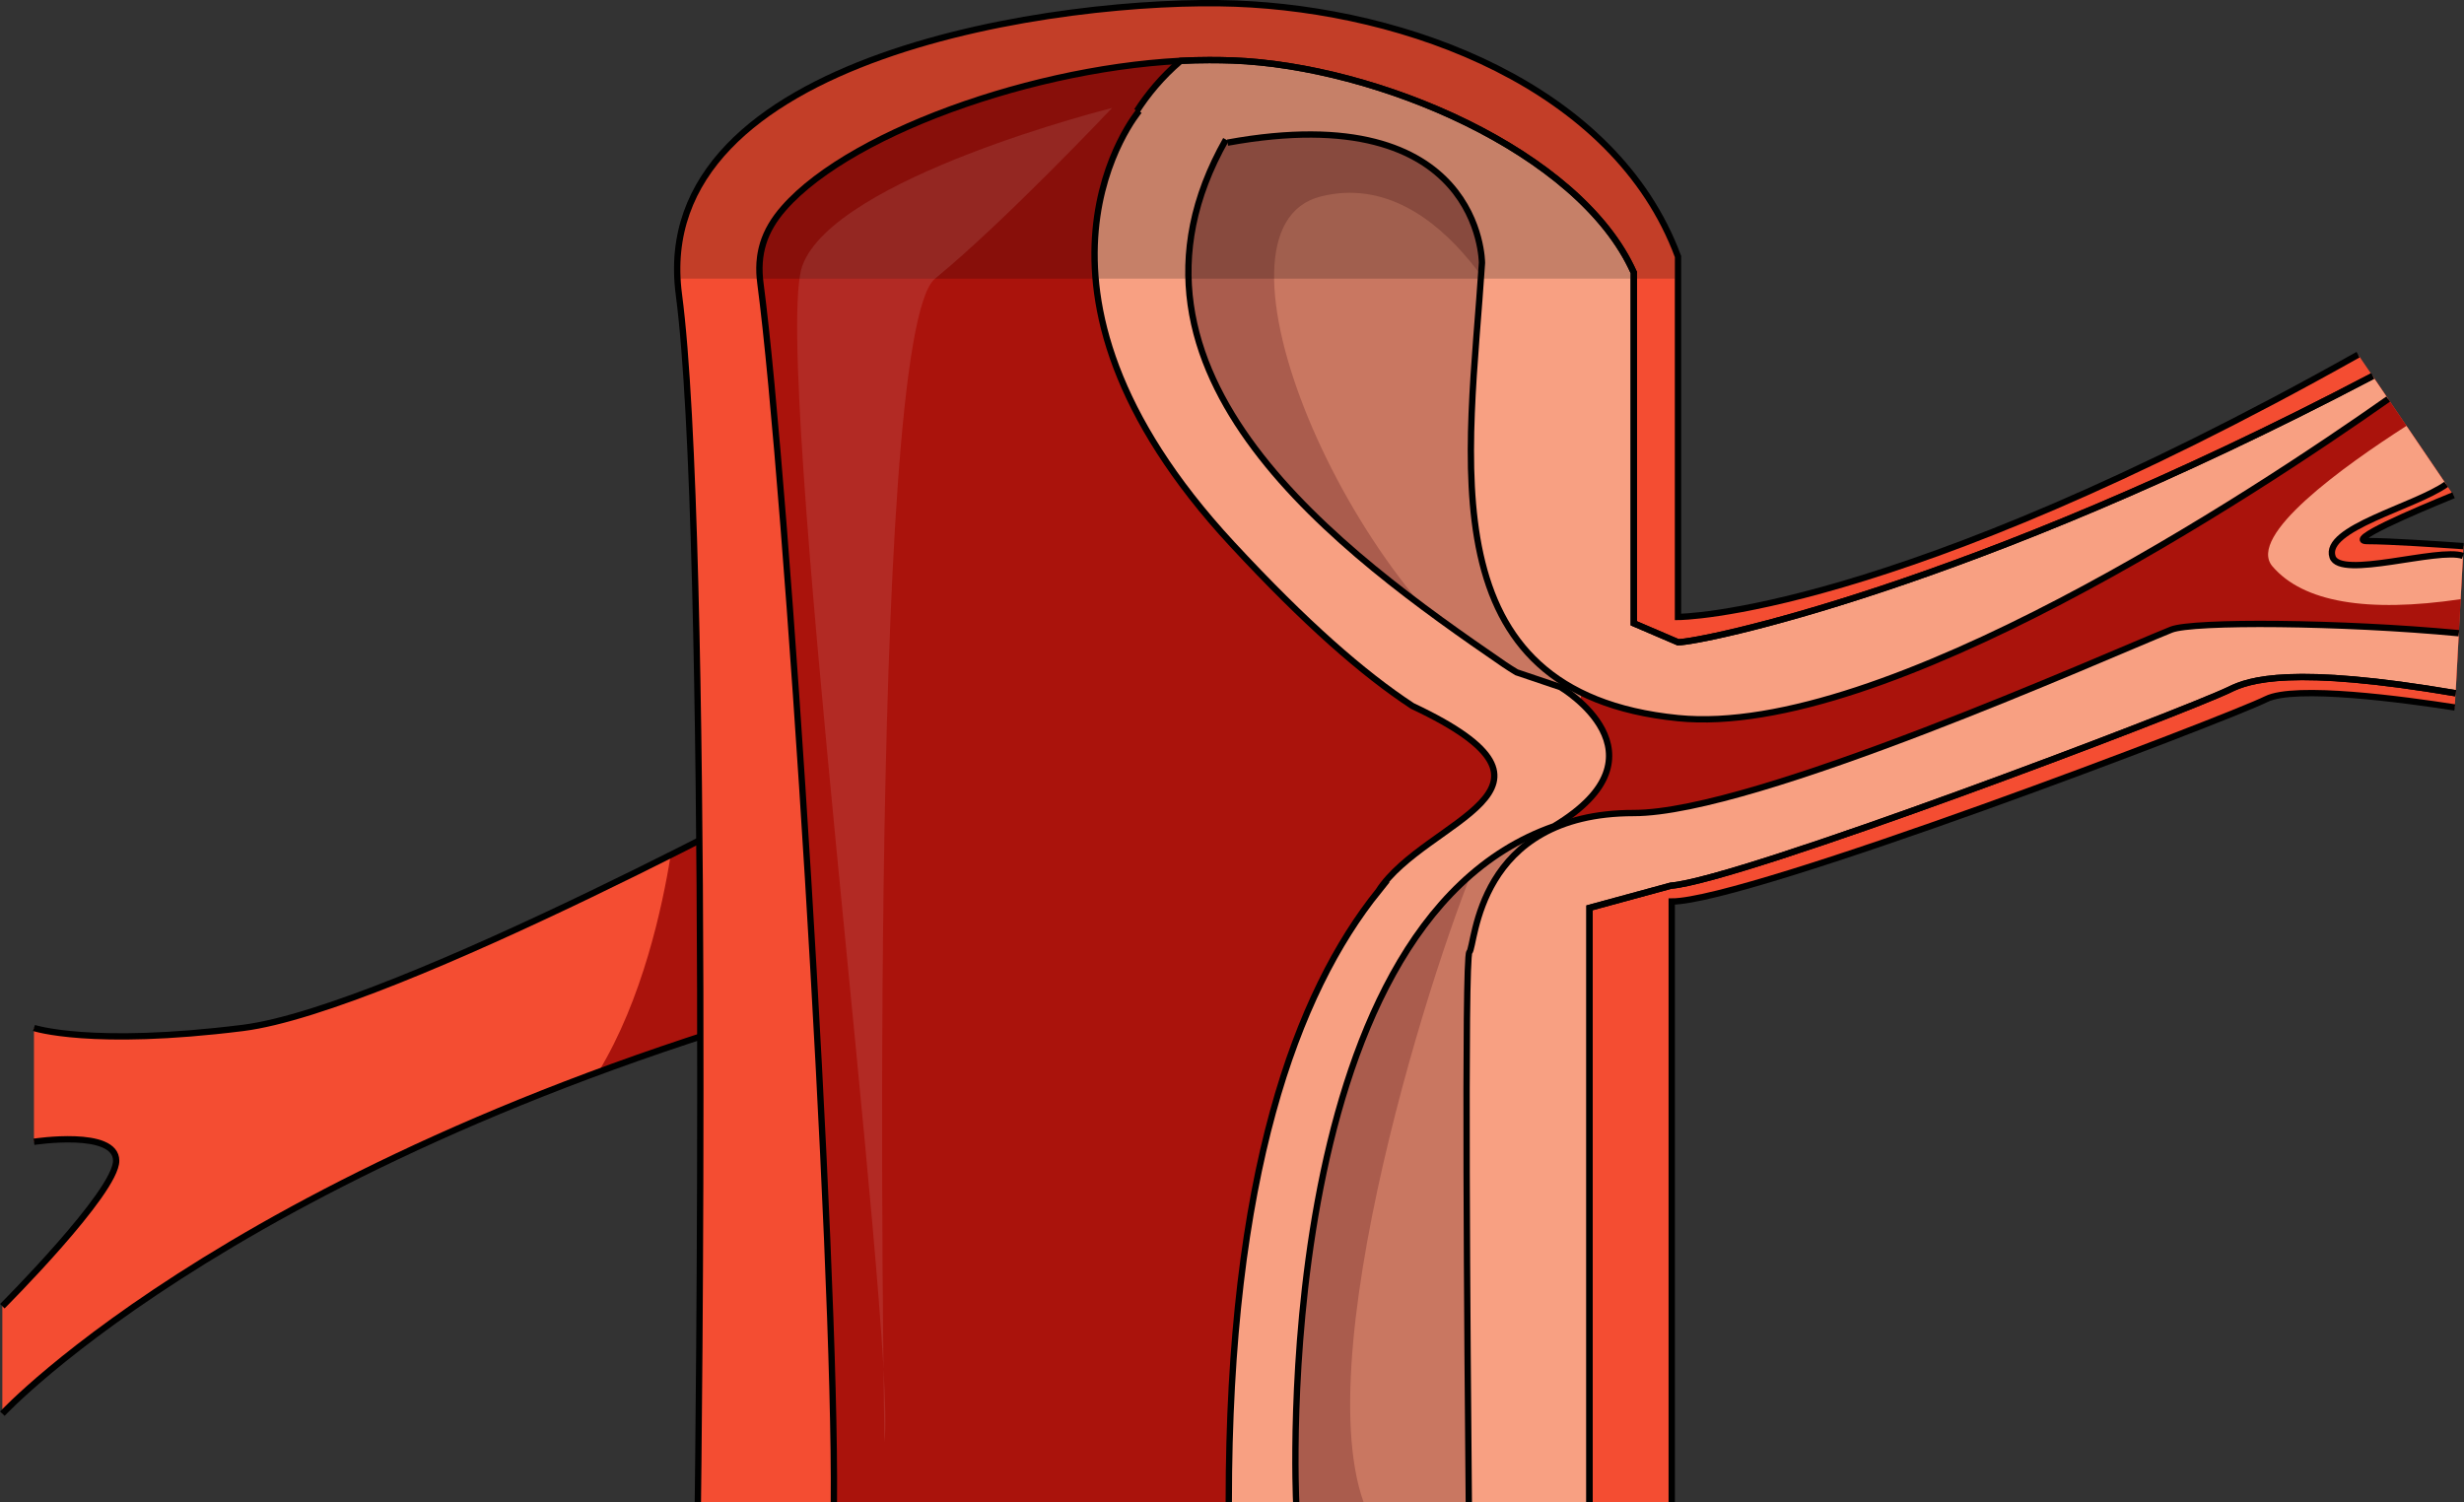
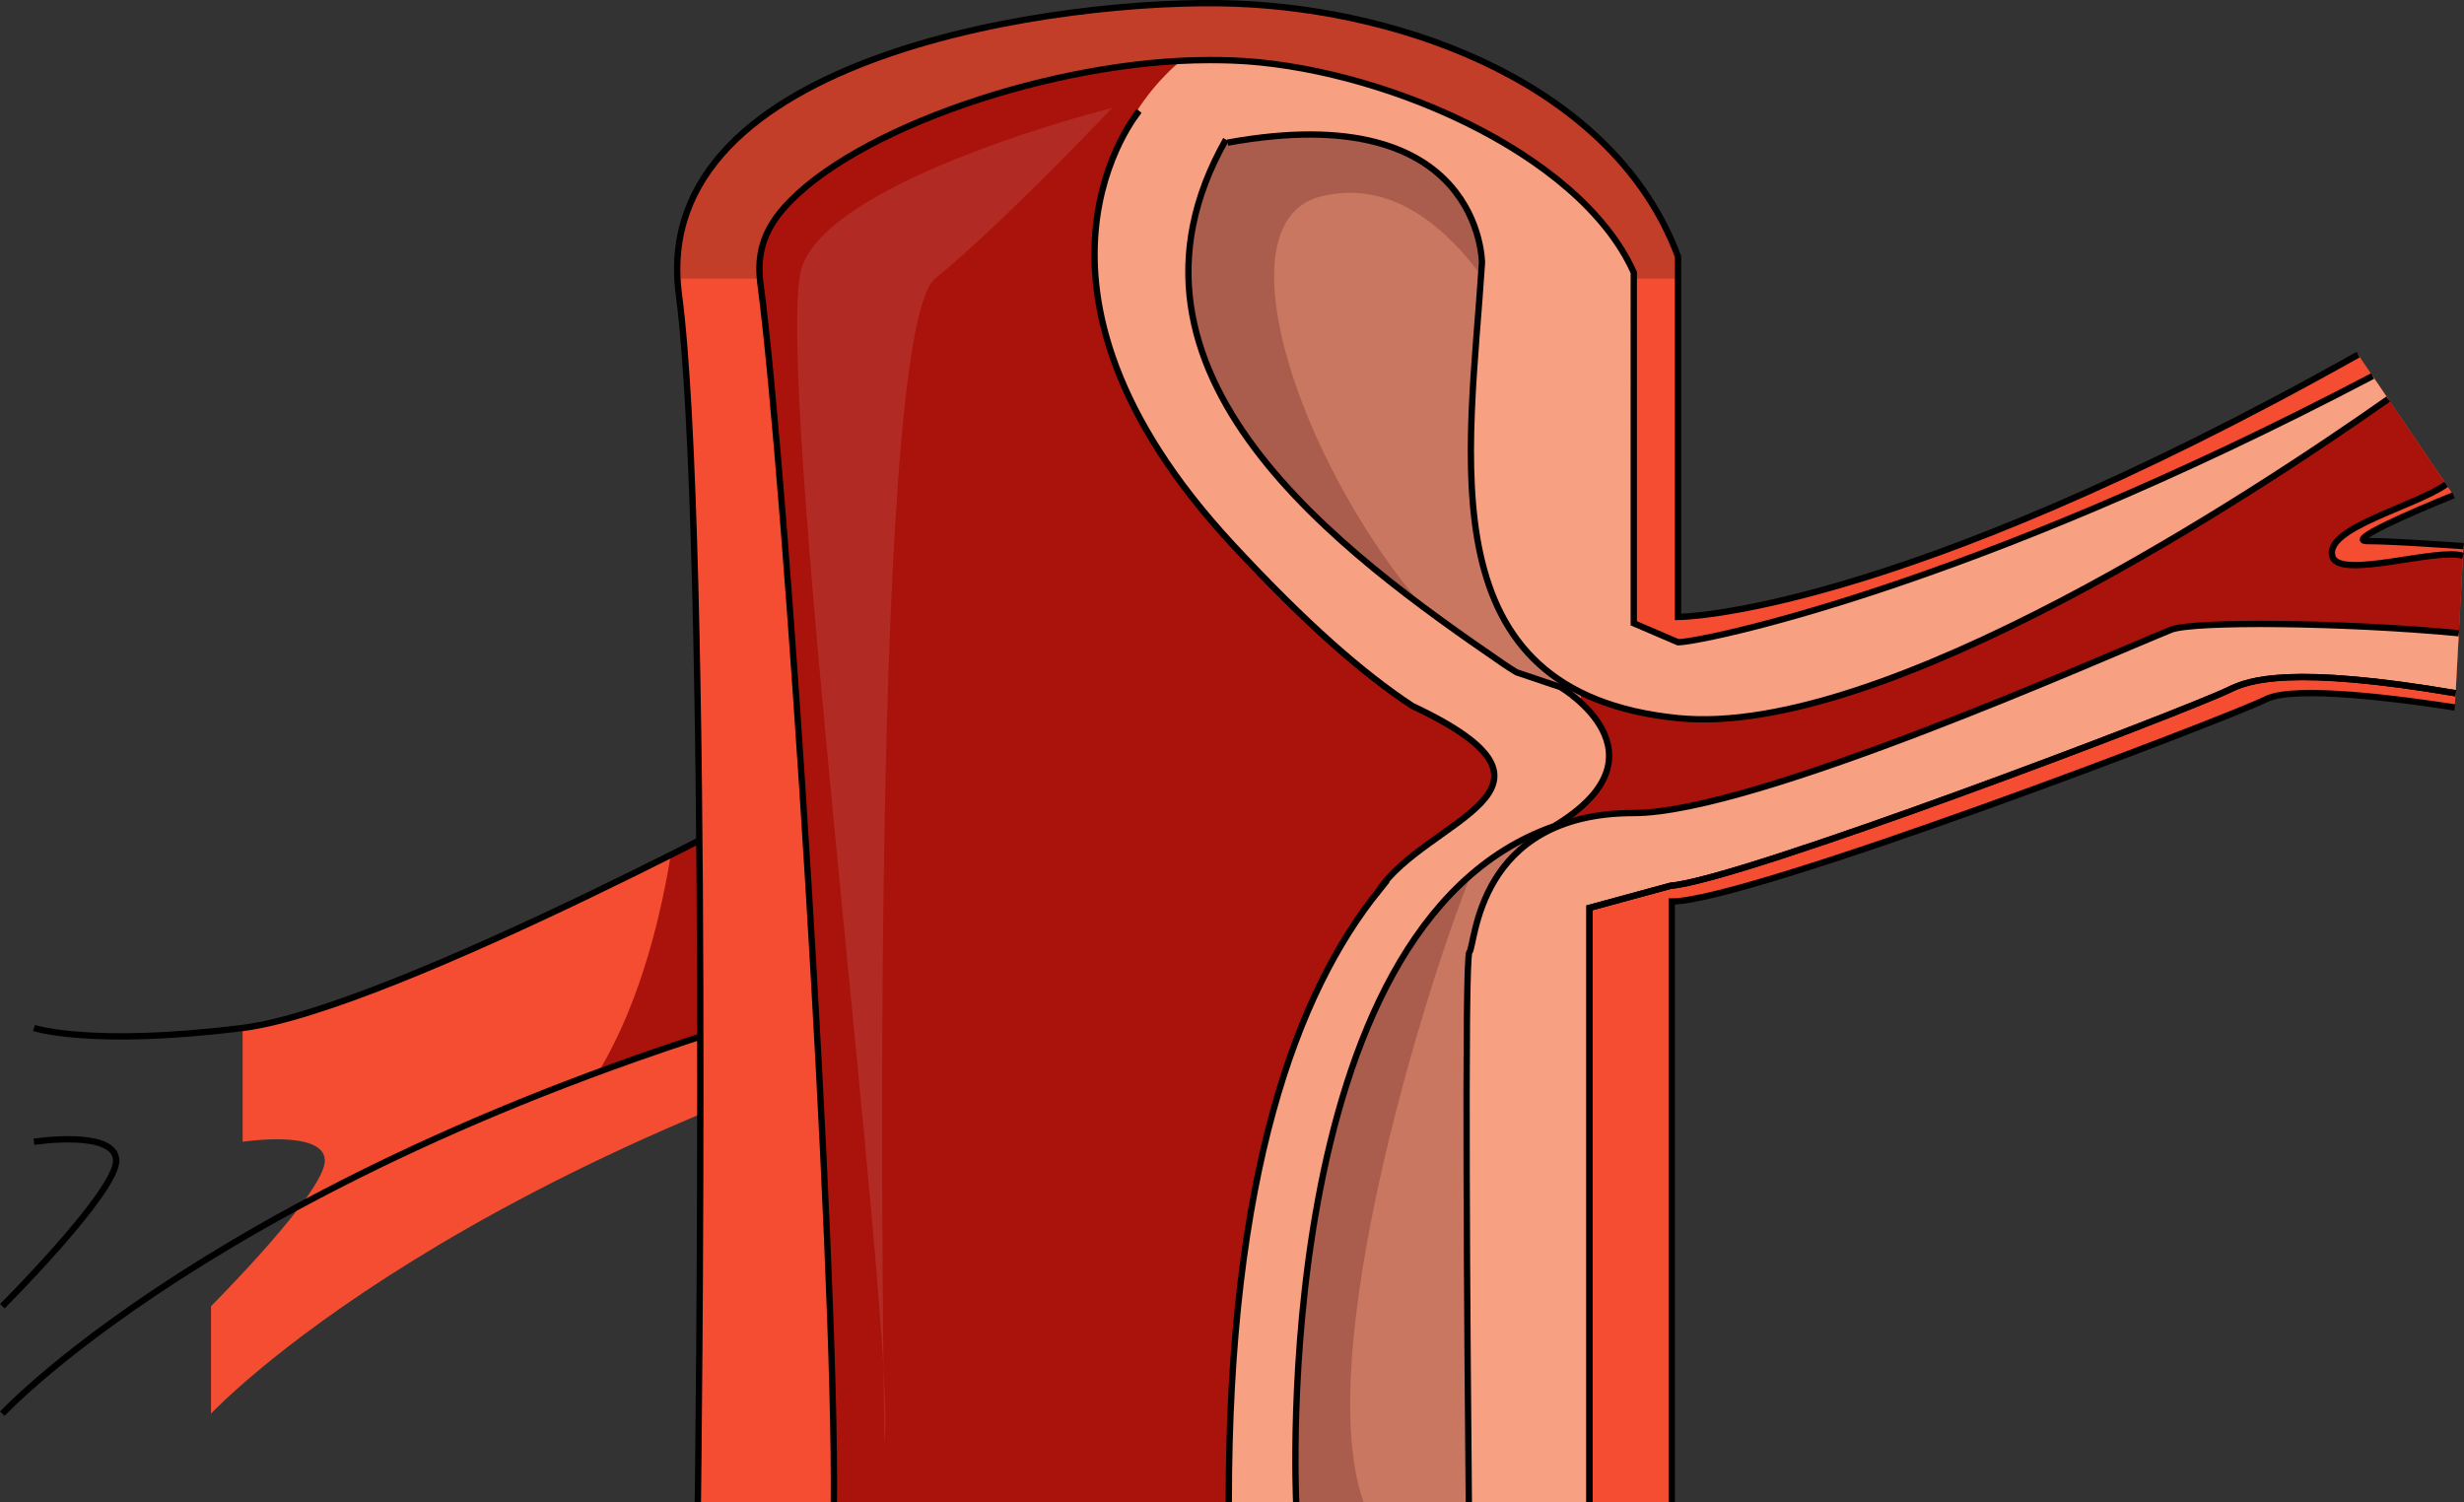
<svg xmlns="http://www.w3.org/2000/svg" version="1.1" id="Layer_1" x="0px" y="0px" width="389.66px" height="237.6px" viewBox="0 0 389.66 237.6" enable-background="new 0 0 389.66 237.6" xml:space="preserve">
  <rect x="0" y="0" width="389.66" height="237.6" fill="#333333" stroke="none" />
  <g>
-     <path fill="#F44D32" d="M130.37,122.57c0,0-68,37-92,40s-33,0-33,0v18c0,0,13-2,13,3s-18,23-18,23v17c0,0,39-42,139-68   L130.37,122.57z" />
+     <path fill="#F44D32" d="M130.37,122.57c0,0-68,37-92,40v18c0,0,13-2,13,3s-18,23-18,23v17c0,0,39-42,139-68   L130.37,122.57z" />
    <path fill="#AA130C" d="M94.62,169.54c13.31-4.92,28.19-9.66,44.75-13.97l-9-33c0,0-10.3,5.61-24.3,12.63   C104.77,143.36,101.61,158.07,94.62,169.54z" />
    <path fill="none" stroke="#000000" stroke-miterlimit="10" d="M0.37,223.57c0,0,39-42,139-68l-9-33c0,0-68,37-92,40s-33,0-33,0" />
    <path fill="none" stroke="#000000" stroke-miterlimit="10" d="M5.37,180.57c0,0,13-2,13,3s-18,23-18,23" />
    <path fill="#F44D32" d="M389.58,86.37c-4.1-0.29-11.67-0.8-15.21-0.8c-3.59,0,7.23-4.63,13.64-7.25l-15.09-22.23   c-73.89,41.48-107.55,41.48-107.55,41.48v-57c-10-27-43-39-70-40s-93,8-88,46s3,191,3,191h154v-95c12,0,88-29,94-32   c4.56-2.28,21.81,0.06,29.83,1.31L389.58,86.37z" />
    <path opacity="0.2" d="M264.87,40.57c-10-27-43-39-70-40c-26.4-0.98-90.06,7.61-88.22,43.5h158.22V40.57z" />
    <path fill="#AA130C" d="M389.5,87.91c-3.93-1.36-19.44,3.75-20.63,0.16c-1.51-4.53,12.96-7.93,17.97-11.47l-11.62-17.13   c-64.09,33.63-106.27,42.1-109.84,42.1l-7-3V43.1c-8.58-19.23-40.73-32.7-63.48-33.54c-1.14-0.04-2.37-0.06-3.65-0.06   c-24.37,0-56.23,10.8-67.29,23.41c-3.17,3.61-4.31,7.3-3.69,11.96c4.24,32.25,11.97,154.43,11.61,192.7h119.5v-94l12.85-3.5   c11.11-0.89,81.1-27.51,88.34-31c3.12-1.56,9.88-3.85,35.77,0.56L389.5,87.91z" />
    <path fill="#C97761" d="M250.87,105.07c1-1-10-50-10-50s0-15-1-18s-16-18-16-18l-38.34-6.54c0,0-26.66,28.54,7.34,58.54   s39,39,39,39l19,6l-10,7h7l-20,12l-20,37c0,0-6,41-6,43c0,1.63-3.3,16.46-4,22.5h43.39c-1.39-2.5,6.61-100.5,6.61-100.5   S249.87,106.07,250.87,105.07z" />
    <g>
      <path fill="#AA5C4D" d="M192.87,71.07c34,30,39,39,39,39l14.56,3.8c-1.52-1.2-3.36-2.46-5.56-3.8c-28-17-52-74-32-79s32,24,32,24    s0-15-1-18s-16-18-16-18l-38.34-6.54C185.53,12.53,158.87,41.07,192.87,71.07z" />
      <path fill="#AA5C4D" d="M235.3,132.1l-7.43,2.97l-20,37c0,0-6,41-6,43c0,1.63-3.3,16.46-4,22.5h17.77    C206.61,212.23,228.89,144.83,235.3,132.1z" />
-       <path fill="#AA5C4D" d="M252.09,125.38l-13.44,5.38C242.22,131.15,249.82,129.43,252.09,125.38z" />
    </g>
    <path fill="#F8A082" d="M388.84,100.14c-18.52-1.76-42.08-1.92-45.47-0.56c-10,4-65.76,29-85,29c-25,0-25,21-26,22   c-0.81,0.81-0.31,63.28-0.09,87h19.09v-94l12.85-3.5c11.11-0.89,81.1-27.51,88.34-31c3.12-1.56,9.88-3.85,35.77,0.56L388.84,100.14   z" />
-     <path fill="#F8A082" d="M389.5,87.91c-3.93-1.36-19.44,3.75-20.63,0.16c-1.51-4.53,12.96-7.93,17.97-11.47l-6.28-9.25   c-9.93,6.37-25.33,17.39-21.19,22.22c4.85,5.66,14.97,7.38,29.76,5.19L389.5,87.91z" />
    <path fill="#F8A082" d="M375.21,59.47c-64.09,33.63-106.27,42.1-109.84,42.1l-7-3V43.1c-8.58-19.23-40.73-32.7-63.48-33.54   c-1.14-0.04-2.37-0.06-3.65-0.06c-1.49,0-3,0.04-4.53,0.12c-9.34,7.95-11.34,17.95-11.34,17.95c59-20,59,14,59,14c-2,31-9,68,31,72   c32.49,3.25,91.34-35.71,112.31-50.46L375.21,59.47z" />
    <path fill="#F8A082" d="M245.78,130.66c0,0,0.01,0,0.01-0.01c18.92-11.41,1-21.98,1-21.98l0,0l-6.96-2.35   c-0.66-0.4-1.31-0.81-1.96-1.25c-25.5-17.5-65-46-44-83l-13.72-4.53c0,0-23.28,27.53,14.72,68.53   c11.56,12.47,20.67,20.45,28.49,25.58c28.51,13.42,2.15,17.74-5.38,29.26c0,0,0.02-0.01,0.02-0.01   c-12.96,16.09-23.7,45-23.68,96.66h10.67C204.98,237.57,200.48,146.45,245.78,130.66z" />
-     <path opacity="0.2" d="M257.87,43.1c-8.58-19.23-40.73-32.7-63.48-33.54c-1.14-0.04-2.37-0.06-3.65-0.06   c-24.37,0-56.23,10.8-67.29,23.41c-2.98,3.4-4.15,6.88-3.76,11.16h138.18V43.1z" />
    <path fill="none" stroke="#000000" stroke-miterlimit="10" d="M251.37,237.57v-94l12.85-3.5c11.11-0.89,81.1-27.51,88.34-31   c3.12-1.56,9.88-3.85,35.77,0.56" />
    <path fill="none" stroke="#000000" stroke-miterlimit="10" d="M388.84,100.14c-18.52-1.76-42.08-1.92-45.47-0.56   c-10,4-65.76,29-85,29c-25,0-25,21-26,22c-0.81,0.81-0.31,63.28-0.09,87" />
-     <path fill="none" stroke="#000000" stroke-miterlimit="10" d="M375.21,59.47c-64.09,33.63-106.27,42.1-109.84,42.1l-7-3V43.1   c-8.58-19.23-40.73-32.7-63.48-33.54c-1.14-0.04-2.37-0.06-3.65-0.06c-1.49,0-3,0.04-4.53,0.12c-3.01,2.56-5.25,5.34-6.92,7.92" />
    <path fill="none" stroke="#000000" stroke-miterlimit="10" d="M194.13,22.56c40.23-7.33,40.23,19.01,40.23,19.01c-2,31-9,68,31,72   c32.49,3.25,91.34-35.71,112.31-50.46" />
    <path fill="none" stroke="#000000" stroke-miterlimit="10" d="M375.21,59.47c-64.09,33.63-106.27,42.1-109.84,42.1l-7-3V43.1   c-8.58-19.23-40.73-32.7-63.48-33.54c-1.14-0.04-2.37-0.06-3.65-0.06c-24.37,0-56.23,10.8-67.29,23.41   c-3.17,3.61-4.31,7.3-3.69,11.96c4.24,32.25,11.97,154.43,11.61,192.7" />
    <path fill="none" stroke="#000000" stroke-miterlimit="10" d="M389.5,87.91c-3.93-1.36-19.44,3.75-20.63,0.16   c-1.51-4.53,12.96-7.93,17.97-11.47" />
    <path fill="none" stroke="#000000" stroke-miterlimit="10" d="M251.37,237.57v-94l12.85-3.5c11.11-0.89,81.1-27.51,88.34-31   c3.12-1.56,9.88-3.85,35.77,0.56" />
    <path fill="none" stroke="#000000" stroke-miterlimit="10" d="M372.91,56.09c-73.89,41.48-107.55,41.48-107.55,41.48v-57   c-10-27-43-39-70-40s-93,8-88,46s3,191,3,191" />
    <path fill="none" stroke="#000000" stroke-miterlimit="10" d="M389.58,86.37c-4.1-0.29-11.67-0.8-15.21-0.8   c-3.59,0,7.23-4.63,13.64-7.25" />
    <path fill="none" stroke="#000000" stroke-miterlimit="10" d="M264.37,237.57v-95c12,0,88-29,94-32   c4.56-2.28,21.81,0.06,29.83,1.31" />
    <path opacity="0.1" fill="#FFFFFF" d="M175.87,17.07c0,0-44,11-49,25s15,169,13,186c0,0-3-175,8-184S175.87,17.07,175.87,17.07z" />
    <path fill="none" stroke="#000000" stroke-miterlimit="10" d="M204.98,237.57c0,0-4.5-91.12,40.8-106.91c0,0,0.01,0,0.01-0.01   c18.92-11.41,1-21.98,1-21.98l0,0l-6.96-2.35c-0.66-0.4-1.31-0.81-1.96-1.25c-25.5-17.5-65-46-44-83" />
    <path fill="none" stroke="#000000" stroke-miterlimit="10" d="M180.15,17.54c0,0-23.28,27.53,14.72,68.53   c11.56,12.47,20.67,20.45,28.49,25.58c28.51,13.42,2.15,17.74-5.38,29.26c0,0,0.02-0.01,0.02-0.01   c-12.96,16.09-23.7,45-23.68,96.66" />
  </g>
</svg>